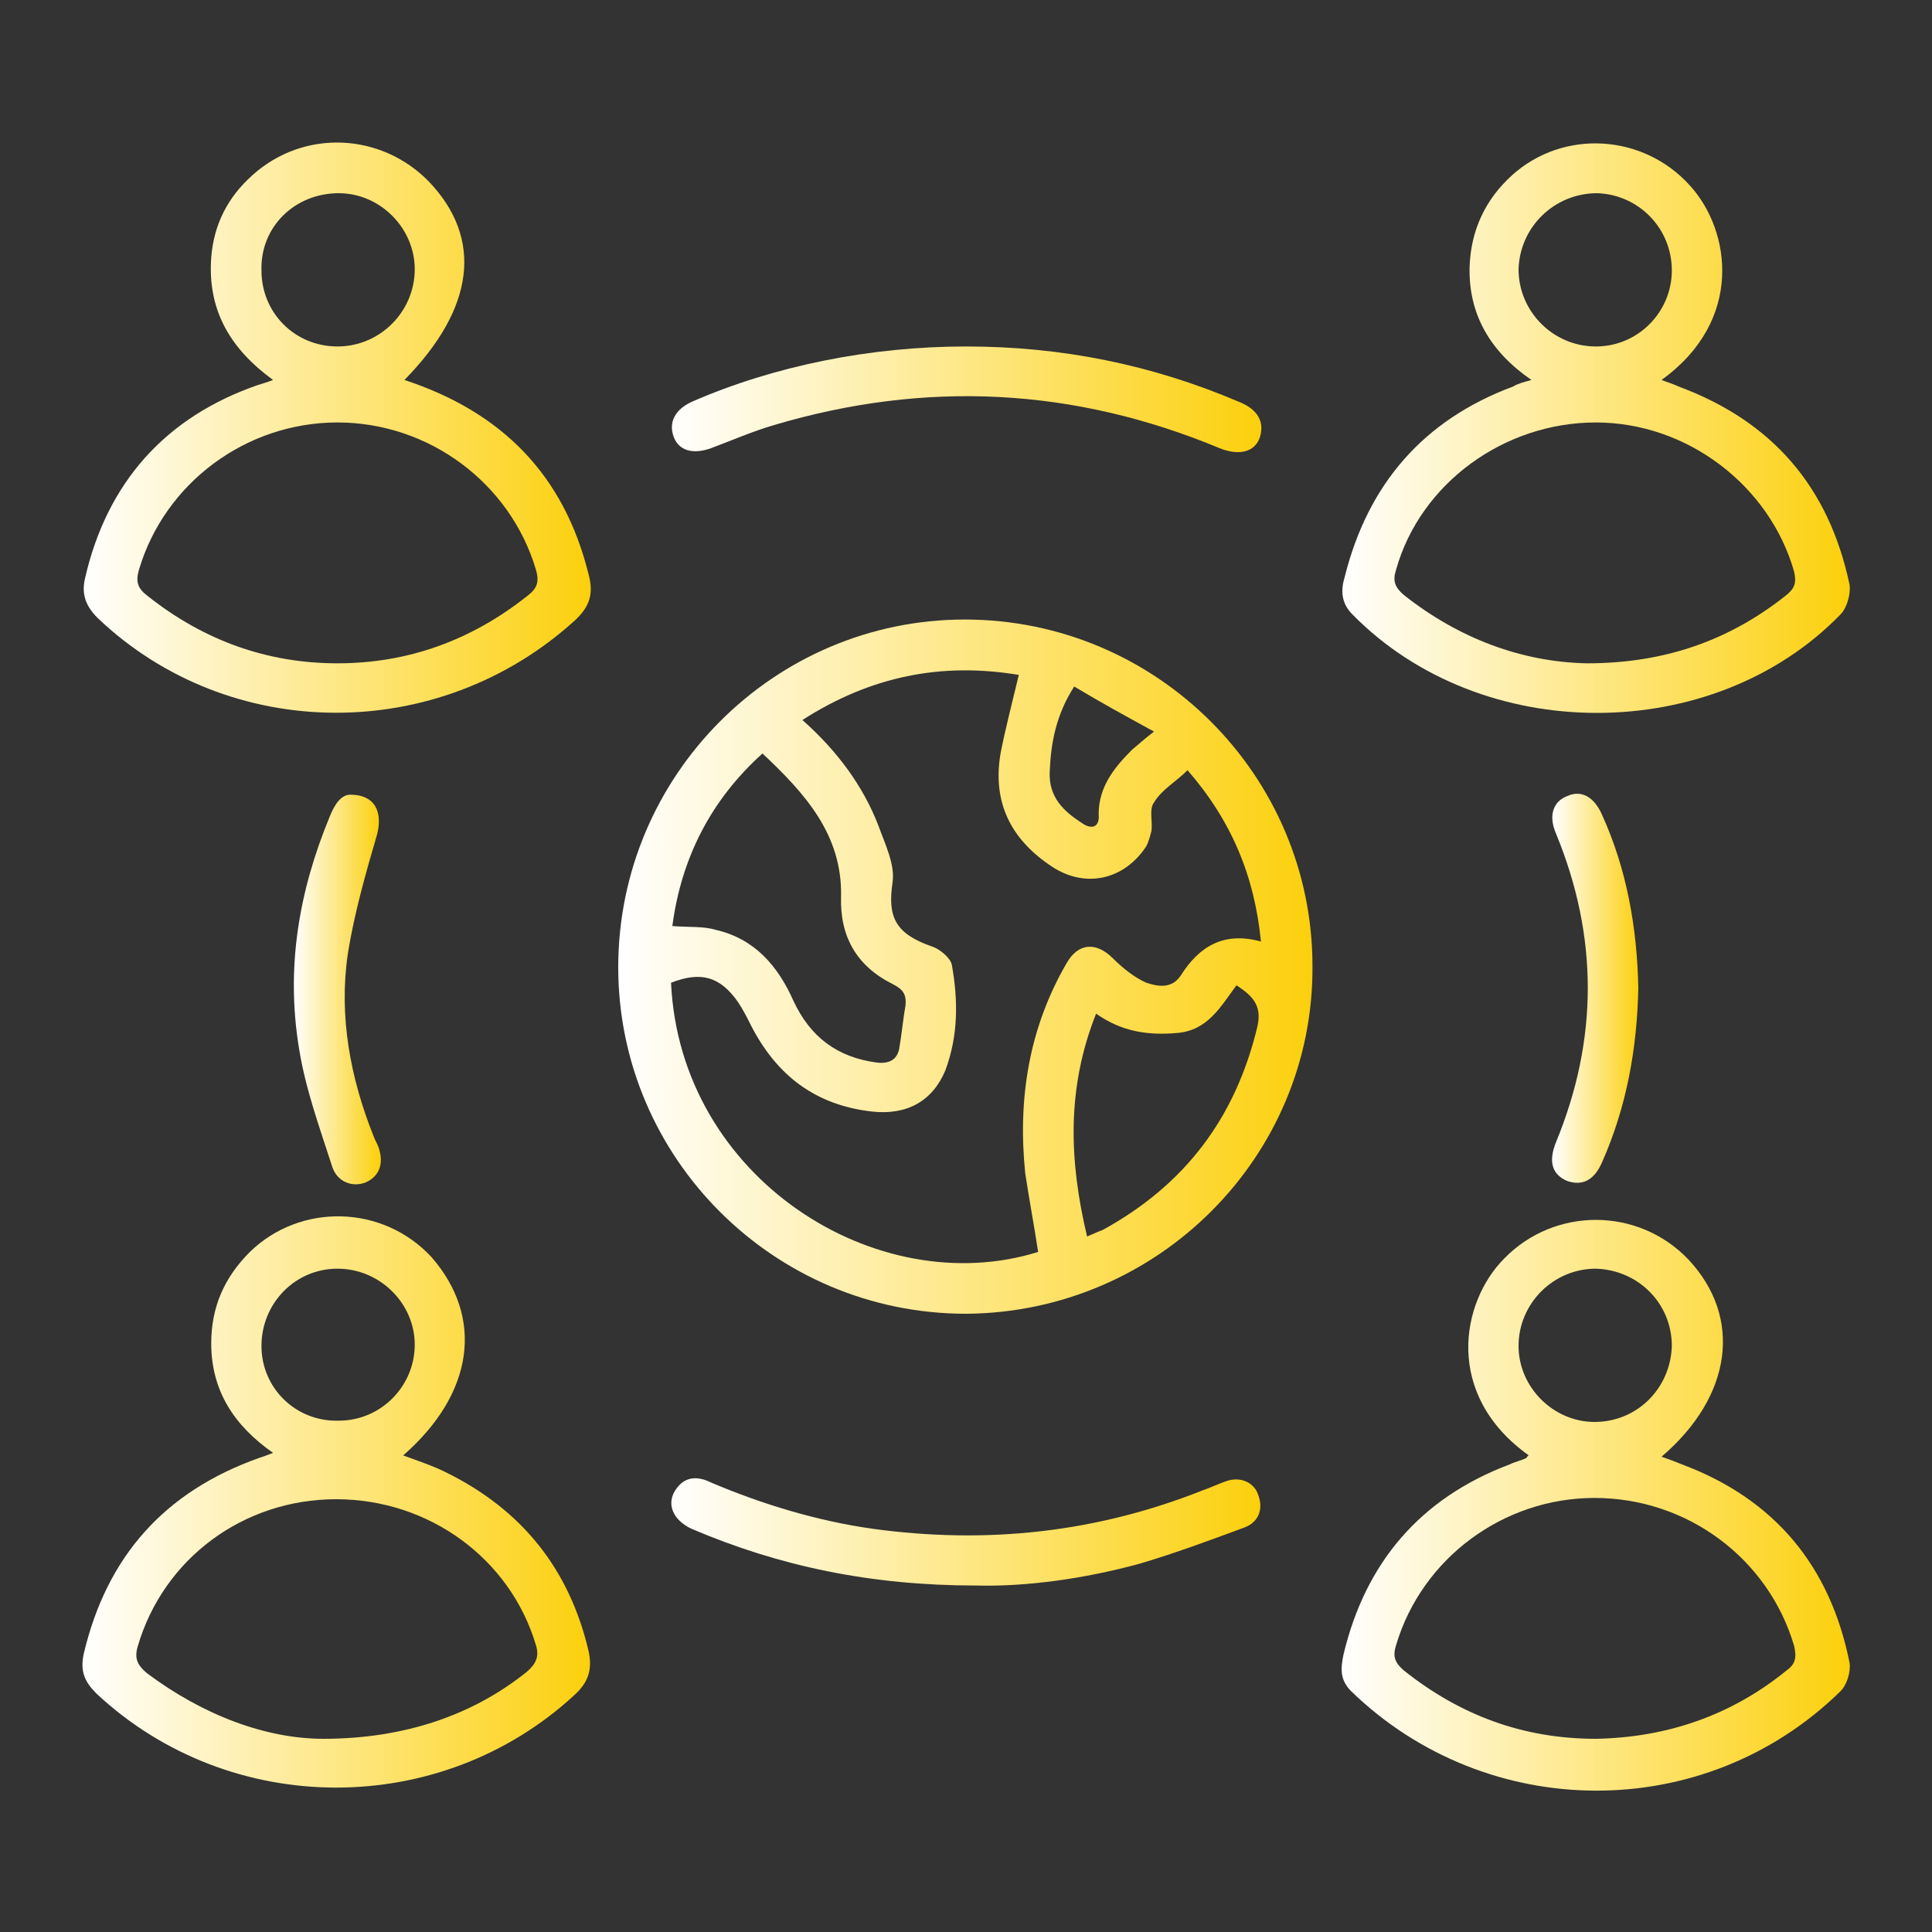
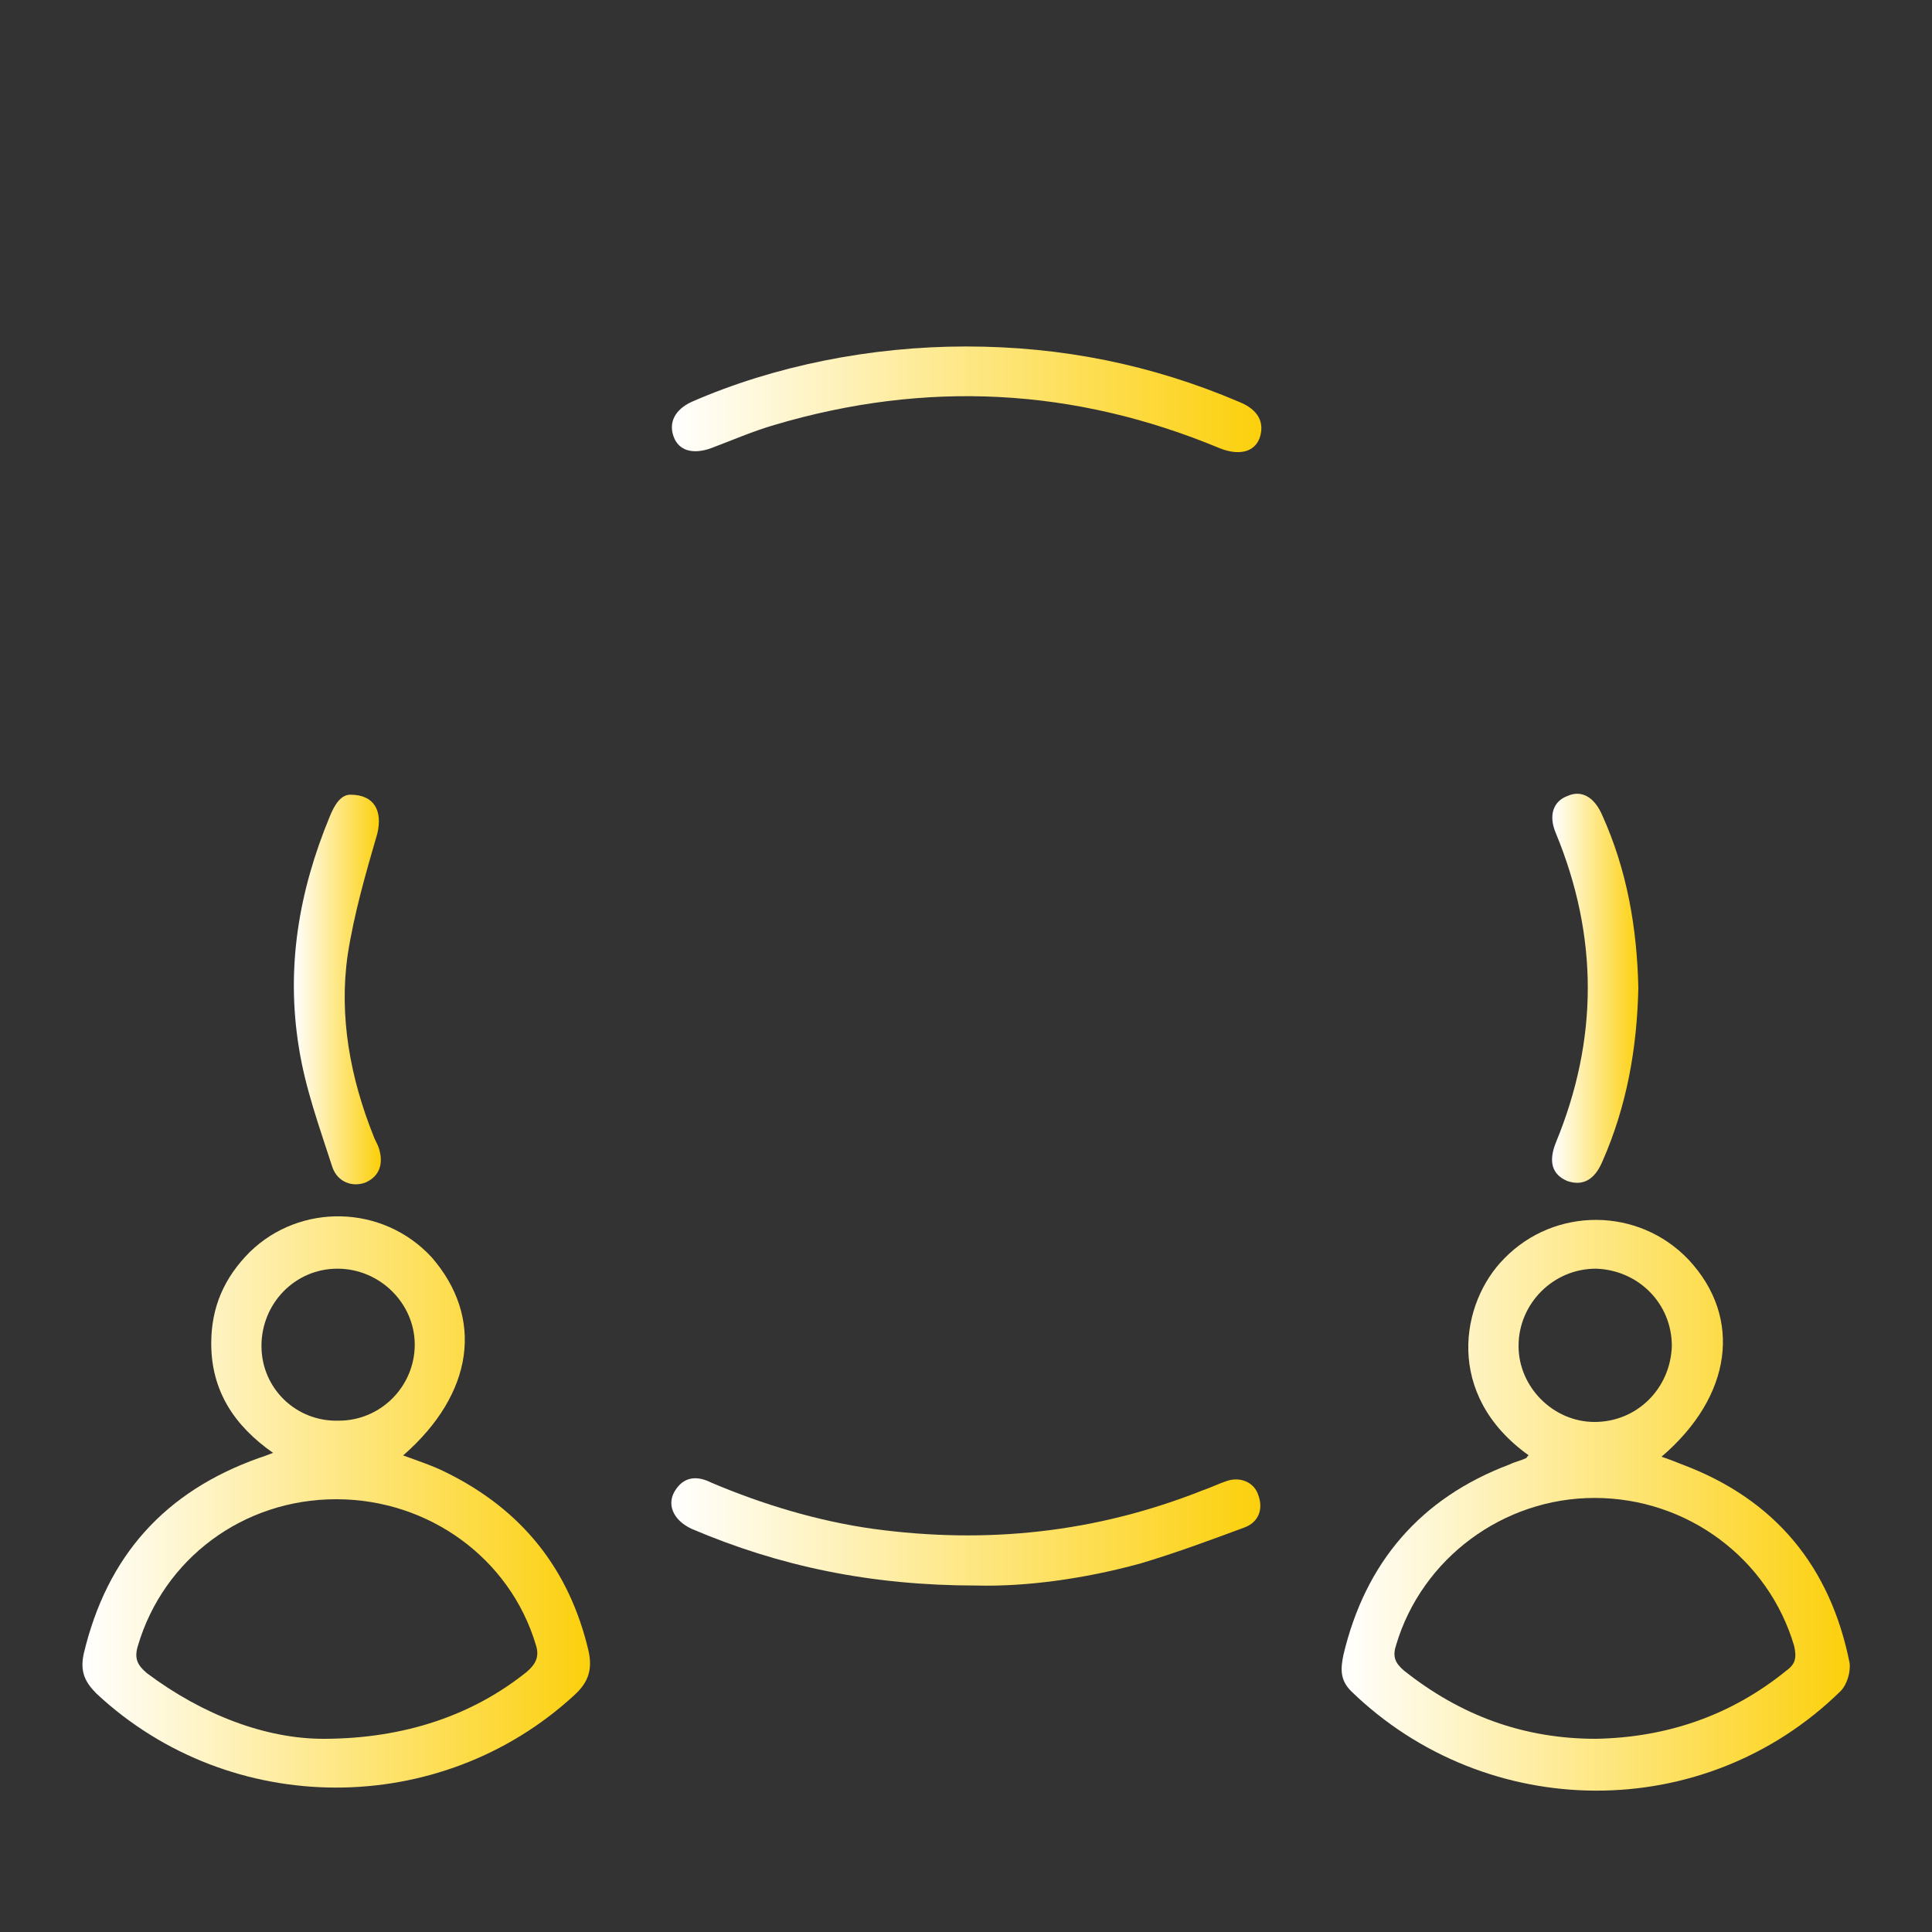
<svg xmlns="http://www.w3.org/2000/svg" version="1.1" id="Layer_1" x="0px" y="0px" viewBox="0 0 150 150" style="enable-background:new 0 0 150 150;" xml:space="preserve">
  <rect x="0" y="0" width="150" height="150" fill="#333333" stroke="none" />
  <style type="text/css">
	.st0{fill:url(#SVGID_1_);}
	.st1{fill:url(#SVGID_00000135677742731188893460000008524355431415251097_);}
	.st2{fill:url(#SVGID_00000170991334846921919260000003482174145202837889_);}
	.st3{fill:url(#SVGID_00000117672649694790286550000018314046515765224626_);}
	.st4{fill:url(#SVGID_00000052105210604971030880000002210344924823659453_);}
	.st5{fill:url(#SVGID_00000031183735049793637300000017374155098772639932_);}
	.st6{fill:url(#SVGID_00000025423483305498384540000001644491315409993902_);}
	.st7{fill:url(#SVGID_00000021798771143554052780000017768129696105158323_);}
	.st8{fill:url(#SVGID_00000097500025048292699220000011743872620098609076_);}
</style>
  <g>
    <linearGradient id="SVGID_1_" gradientUnits="userSpaceOnUse" x1="48.072" y1="75.001" x2="101.971" y2="75.001">
      <stop offset="0" style="stop-color:#FFFFFF" />
      <stop offset="1" style="stop-color:#FCD00C" />
    </linearGradient>
-     <path class="st0" d="M75,102c-14.9,0-27-12.1-27-26.9c0-14.9,12.1-27,26.9-27c14.9,0,27,12.1,27,26.9C102,89.8,89.9,101.9,75,102z    M52.1,76.3c0.7,15.2,16,24.8,28.5,20.9c-0.3-2-0.7-4.1-1-6.1c-0.6-5.8,0.3-11.3,3.2-16.3c0.9-1.6,2.3-1.7,3.6-0.4   c0.8,0.8,1.7,1.5,2.6,1.9c0.9,0.3,2,0.5,2.7-0.6c1.4-2.2,3.3-3.4,6.2-2.6c-0.5-5.1-2.3-9.4-5.7-13.3c-0.9,0.9-2,1.5-2.6,2.5   c-0.4,0.5-0.1,1.5-0.2,2.2c-0.1,0.4-0.2,0.8-0.4,1.2c-1.7,2.6-4.7,3.3-7.3,1.6c-3.2-2.1-4.7-5-4-8.9c0.4-2,0.9-3.9,1.4-6   c-6-1-11.5,0.1-16.8,3.5c2.7,2.4,4.7,5.1,5.9,8.2c0.5,1.4,1.3,3,1.1,4.4c-0.4,2.7,0.2,4,3.1,5c0.6,0.2,1.4,0.9,1.5,1.4   c0.5,2.8,0.5,5.5-0.5,8.2c-1,2.4-3,3.5-5.7,3.2c-4.4-0.5-7.4-2.8-9.4-6.7c-0.3-0.6-0.6-1.2-1-1.8C55.9,75.8,54.4,75.4,52.1,76.3z    M52.2,71.9c1.3,0.1,2.4,0,3.4,0.3c3,0.7,4.8,2.8,6,5.5c1.3,2.8,3.4,4.4,6.5,4.8c0.9,0.1,1.5-0.2,1.7-1c0.2-1.1,0.3-2.3,0.5-3.4   c0.1-0.9-0.2-1.3-1-1.7c-2.8-1.4-4.1-3.7-4-6.8c0.1-4.8-2.8-8-6.1-11.1C55.2,62.1,52.9,66.6,52.2,71.9z M85.1,78.7   C82.8,84.5,83,90.1,84.4,96c0.5-0.2,0.9-0.4,1.2-0.5C92,92,95.9,86.8,97.6,79.8c0.4-1.6-0.2-2.4-1.6-3.3c-1.2,1.6-2.2,3.5-4.6,3.7   C89.1,80.4,87.1,80.1,85.1,78.7z M83.4,53.3c-1.4,2.2-1.8,4.3-1.9,6.6c-0.1,2,1.1,3.1,2.5,4c0.7,0.5,1.4,0.4,1.3-0.7   c0-2.1,1.2-3.6,2.6-5c0.5-0.4,0.9-0.8,1.7-1.4C87.4,55.6,85.4,54.5,83.4,53.3z" />
    <linearGradient id="SVGID_00000160885979175460881150000006289027869245184692_" gradientUnits="userSpaceOnUse" x1="104.114" y1="116.779" x2="143.543" y2="116.779">
      <stop offset="0" style="stop-color:#FFFFFF" />
      <stop offset="1" style="stop-color:#FCD00C" />
    </linearGradient>
    <path style="fill:url(#SVGID_00000160885979175460881150000006289027869245184692_);" d="M118.7,113c-6.6-4.7-5.3-11.9-1.9-15.3   c3.9-4,10.4-4,14.3,0.1c4.2,4.5,3.4,10.6-2.1,15.3c0.6,0.2,1.1,0.4,1.6,0.6c7.2,2.7,11.5,7.9,13,15.4c0.1,0.7-0.2,1.7-0.7,2.2   c-10.6,10.4-27.5,10.2-38,0c-0.9-0.9-0.8-1.8-0.6-2.8c1.7-7.2,6-12.2,12.9-14.8c0.4-0.2,0.9-0.3,1.3-0.5   C118.6,113.1,118.6,113,118.7,113z M123.9,135c5.5-0.1,10.5-1.8,14.8-5.3c0.7-0.5,0.8-1,0.6-1.9c-2-6.8-8.3-11.5-15.5-11.5   c-7.1,0-13.4,4.7-15.4,11.4c-0.3,0.9-0.1,1.4,0.6,2C113.4,133.2,118.3,135,123.9,135z M123.9,98.5c-3.3,0-6,2.7-6,6   c0,3.2,2.7,5.9,5.9,5.9c3.3,0,5.9-2.6,6-5.9C129.8,101.2,127.2,98.6,123.9,98.5z" />
    <linearGradient id="SVGID_00000039124720039734898110000010614476317356364940_" gradientUnits="userSpaceOnUse" x1="6.457" y1="116.773" x2="45.892" y2="116.773">
      <stop offset="0" style="stop-color:#FFFFFF" />
      <stop offset="1" style="stop-color:#FCD00C" />
    </linearGradient>
    <path style="fill:url(#SVGID_00000039124720039734898110000010614476317356364940_);" d="M31.3,113c1.1,0.4,2.3,0.8,3.3,1.3   c5.9,2.9,9.6,7.5,11.1,13.9c0.3,1.4,0,2.4-1.1,3.4c-10.4,9.6-26.7,9.6-37.1-0.1c-0.9-0.9-1.3-1.7-1-3.1c1.8-7.6,6.3-12.6,13.6-15.2   c0.3-0.1,0.6-0.2,1.1-0.4c-3-2.1-4.8-4.8-4.8-8.5c0-2.8,1-5.1,3-7.1c3.9-3.8,10.3-3.7,14.1,0.4C37.6,102.3,36.8,108.2,31.3,113z    M25.1,135c6.4,0,11.7-1.9,15.8-5.2c0.7-0.6,1-1.2,0.7-2.1c-2-6.7-8.3-11.3-15.5-11.3c-7.2,0-13.4,4.6-15.4,11.4   c-0.3,1,0,1.5,0.7,2.1C15.8,133.2,20.7,135,25.1,135z M26.2,98.5c-3.3,0-5.9,2.7-5.9,6c0,3.3,2.7,5.9,6,5.8c3.3,0,5.9-2.7,5.9-5.9   C32.2,101.2,29.5,98.5,26.2,98.5z" />
    <linearGradient id="SVGID_00000181062568901586213010000008311516304781930391_" gradientUnits="userSpaceOnUse" x1="104.125" y1="33.223" x2="143.528" y2="33.223">
      <stop offset="0" style="stop-color:#FFFFFF" />
      <stop offset="1" style="stop-color:#FCD00C" />
    </linearGradient>
-     <path style="fill:url(#SVGID_00000181062568901586213010000008311516304781930391_);" d="M118.9,29.5c-3.2-2.2-4.9-5.1-4.8-8.8   c0.1-2.8,1.2-5.2,3.3-7.1c4-3.6,10.2-3.2,13.8,0.8c3.2,3.5,4.2,10.5-2.2,15.1c0.5,0.2,0.9,0.3,1.3,0.5c7.3,2.7,11.7,7.8,13.3,15.4   c0.1,0.7-0.2,1.8-0.7,2.3c-9.9,10.2-27.9,10.2-37.9,0c-0.9-0.9-0.9-1.9-0.6-2.9c1.8-7.2,6.1-12.2,13.1-14.8   C117.8,29.8,118.2,29.7,118.9,29.5z M123.2,51.5c6.1,0,11.1-1.8,15.5-5.3c0.6-0.5,0.8-0.9,0.6-1.8c-1.9-6.7-8.3-11.6-15.4-11.6   c-7.1,0-13.6,4.7-15.5,11.4c-0.3,0.9-0.1,1.4,0.6,2C113.3,49.6,118.2,51.4,123.2,51.5z M129.8,21c0-3.3-2.6-5.9-5.8-6   c-3.3,0-6,2.6-6.1,5.9c0,3.3,2.7,6,6,6C127.2,26.9,129.8,24.2,129.8,21z" />
    <linearGradient id="SVGID_00000056390848493660570530000017913064859981238409_" gradientUnits="userSpaceOnUse" x1="6.464" y1="33.224" x2="45.888" y2="33.224">
      <stop offset="0" style="stop-color:#FFFFFF" />
      <stop offset="1" style="stop-color:#FCD00C" />
    </linearGradient>
-     <path style="fill:url(#SVGID_00000056390848493660570530000017913064859981238409_);" d="M31.4,29.5C39,32,43.8,36.9,45.7,44.6   c0.4,1.5,0.1,2.5-1.1,3.6C34,57.8,17.8,57.7,7.6,48c-0.9-0.9-1.3-1.8-1-3.1c1.7-7.4,6.2-12.5,13.4-15c0.3-0.1,0.7-0.2,1.2-0.4   c-3.3-2.4-5.1-5.4-4.8-9.5c0.2-2.6,1.3-4.7,3.2-6.4c4-3.6,10-3.3,13.7,0.5C37.5,18.5,36.9,23.9,31.4,29.5z M26.2,51.5   c5.5,0,10.4-1.8,14.7-5.2c0.8-0.6,1-1.1,0.7-2.1c-2-6.7-8.3-11.4-15.4-11.4c-7.1,0-13.4,4.7-15.4,11.4c-0.3,1-0.1,1.5,0.7,2.1   C15.8,49.7,20.7,51.5,26.2,51.5z M20.3,21c0,3.3,2.6,5.9,5.9,5.9c3.3,0,6-2.7,6-6c0-3.2-2.7-5.9-5.9-5.9C22.9,15,20.2,17.6,20.3,21   z" />
    <linearGradient id="SVGID_00000142136524450092354590000006155838876078825636_" gradientUnits="userSpaceOnUse" x1="52.114" y1="118.988" x2="97.9" y2="118.988">
      <stop offset="0" style="stop-color:#FFFFFF" />
      <stop offset="1" style="stop-color:#FCD00C" />
    </linearGradient>
    <path style="fill:url(#SVGID_00000142136524450092354590000006155838876078825636_);" d="M75.8,123.1c-8.2,0-15.3-1.5-22.1-4.4   c-1.5-0.7-2-2-1.2-3.1c0.7-1,1.7-1,2.7-0.5c4,1.7,8.3,3,12.6,3.6c8.8,1.2,17.3,0.3,25.6-3c0.6-0.2,1.2-0.5,1.8-0.7   c1.1-0.4,2.2,0.1,2.5,1.1c0.4,1.1,0,2.1-1.1,2.5c-2.7,1-5.4,2-8.1,2.8C84.1,122.6,79.6,123.2,75.8,123.1z" />
    <linearGradient id="SVGID_00000098910953455326777220000002289781539927710854_" gradientUnits="userSpaceOnUse" x1="52.122" y1="30.992" x2="97.922" y2="30.992">
      <stop offset="0" style="stop-color:#FFFFFF" />
      <stop offset="1" style="stop-color:#FCD00C" />
    </linearGradient>
    <path style="fill:url(#SVGID_00000098910953455326777220000002289781539927710854_);" d="M75,26.9c7.4,0,14.4,1.4,21.2,4.3   c1.5,0.6,2,1.6,1.6,2.8c-0.4,1.1-1.6,1.4-3.1,0.8c-11.3-4.7-22.8-5.3-34.6-1.8c-1.7,0.5-3.3,1.2-4.9,1.8c-1.4,0.5-2.5,0.2-2.9-0.9   c-0.4-1.1,0.1-2.1,1.4-2.7C60.1,28.4,67.6,26.9,75,26.9z" />
    <linearGradient id="SVGID_00000013909893321896486570000006373420841366308529_" gradientUnits="userSpaceOnUse" x1="22.809" y1="76.753" x2="29.481" y2="76.753">
      <stop offset="0" style="stop-color:#FFFFFF" />
      <stop offset="1" style="stop-color:#FCD00C" />
    </linearGradient>
    <path style="fill:url(#SVGID_00000013909893321896486570000006373420841366308529_);" d="M27.2,61.7c1.9,0,2.5,1.3,2.1,3   c-0.9,3.1-1.8,6.2-2.3,9.4c-0.7,4.8,0.2,9.6,2,14.1c0.1,0.3,0.3,0.6,0.4,0.9c0.4,1.2,0.1,2.2-1,2.7c-1,0.4-2.2,0-2.6-1.2   c-1-3.1-2.1-6.1-2.6-9.3c-1-6.2,0-12.1,2.4-17.9C26,62.4,26.5,61.7,27.2,61.7z" />
    <linearGradient id="SVGID_00000135658581866875453340000015648741247873452963_" gradientUnits="userSpaceOnUse" x1="120.563" y1="76.736" x2="127.213" y2="76.736">
      <stop offset="0" style="stop-color:#FFFFFF" />
      <stop offset="1" style="stop-color:#FCD00C" />
    </linearGradient>
    <path style="fill:url(#SVGID_00000135658581866875453340000015648741247873452963_);" d="M127.2,76.7c-0.1,4.7-0.9,9.2-2.8,13.5   c-0.6,1.4-1.5,1.9-2.7,1.5c-1.2-0.5-1.5-1.5-0.9-3c3.3-8,3.3-16,0-24c-0.6-1.4-0.2-2.5,0.9-2.9c1.1-0.5,2.1,0.1,2.7,1.5   C126.3,67.5,127.1,72,127.2,76.7z" />
  </g>
</svg>